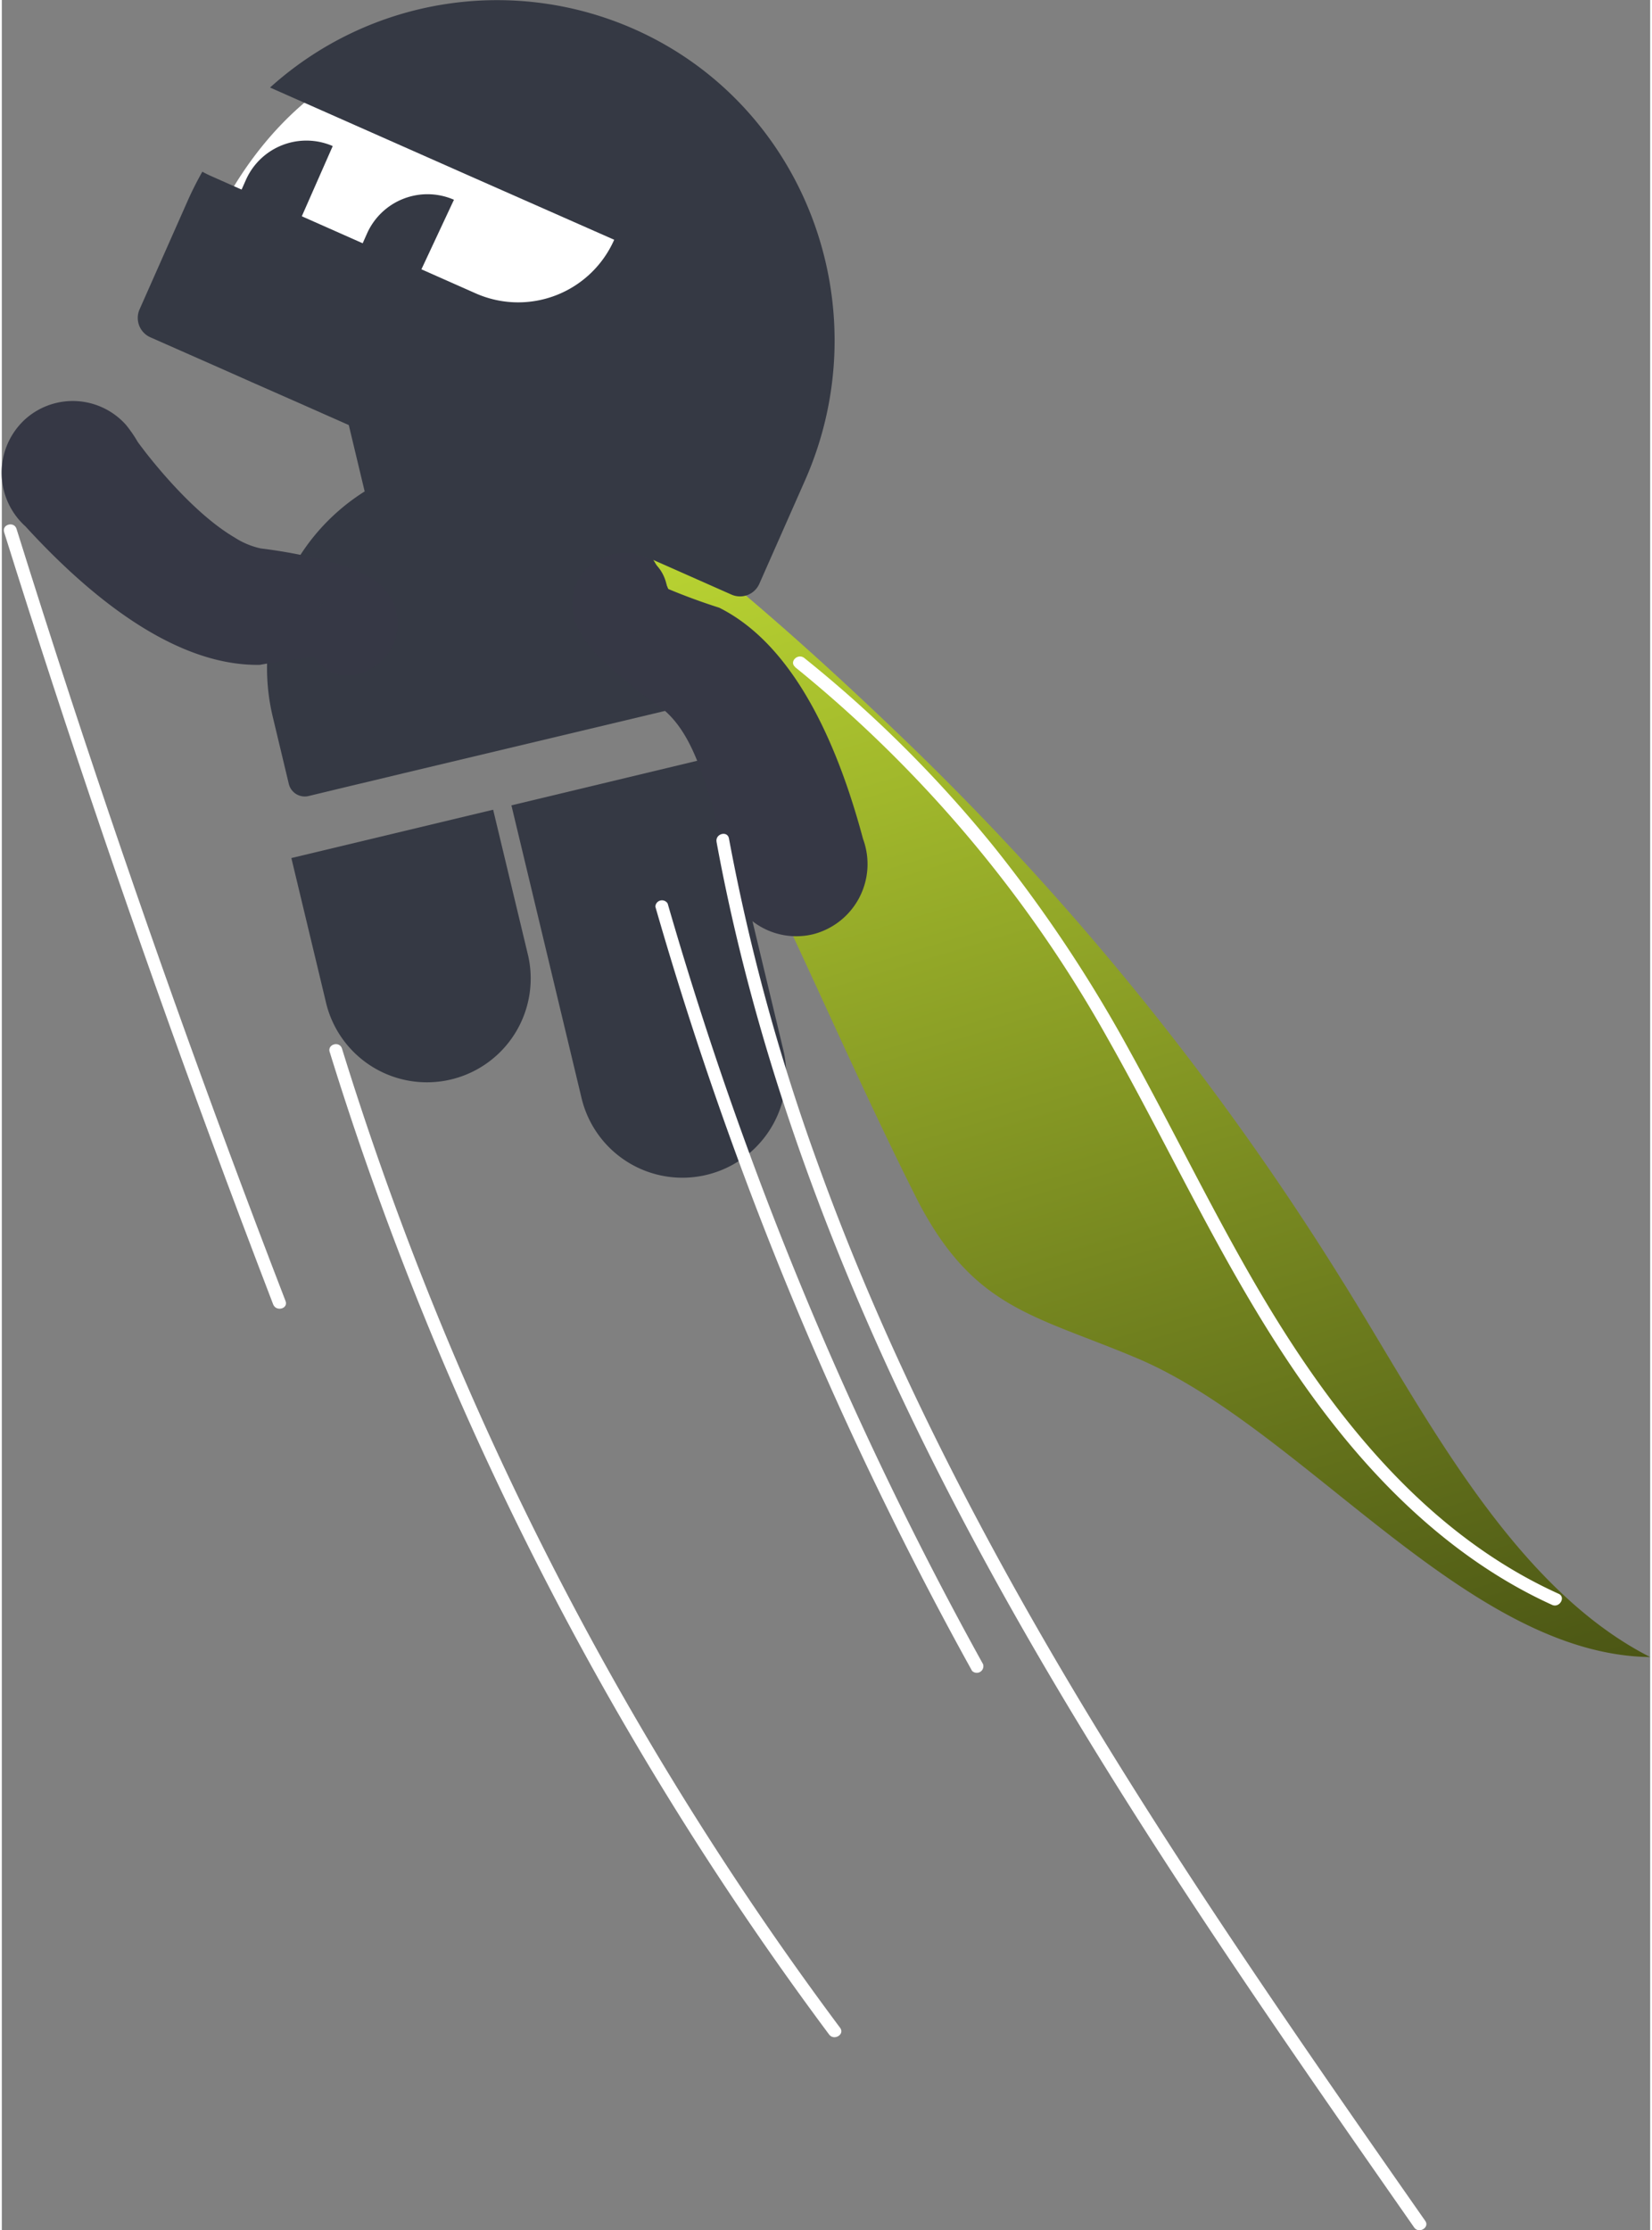
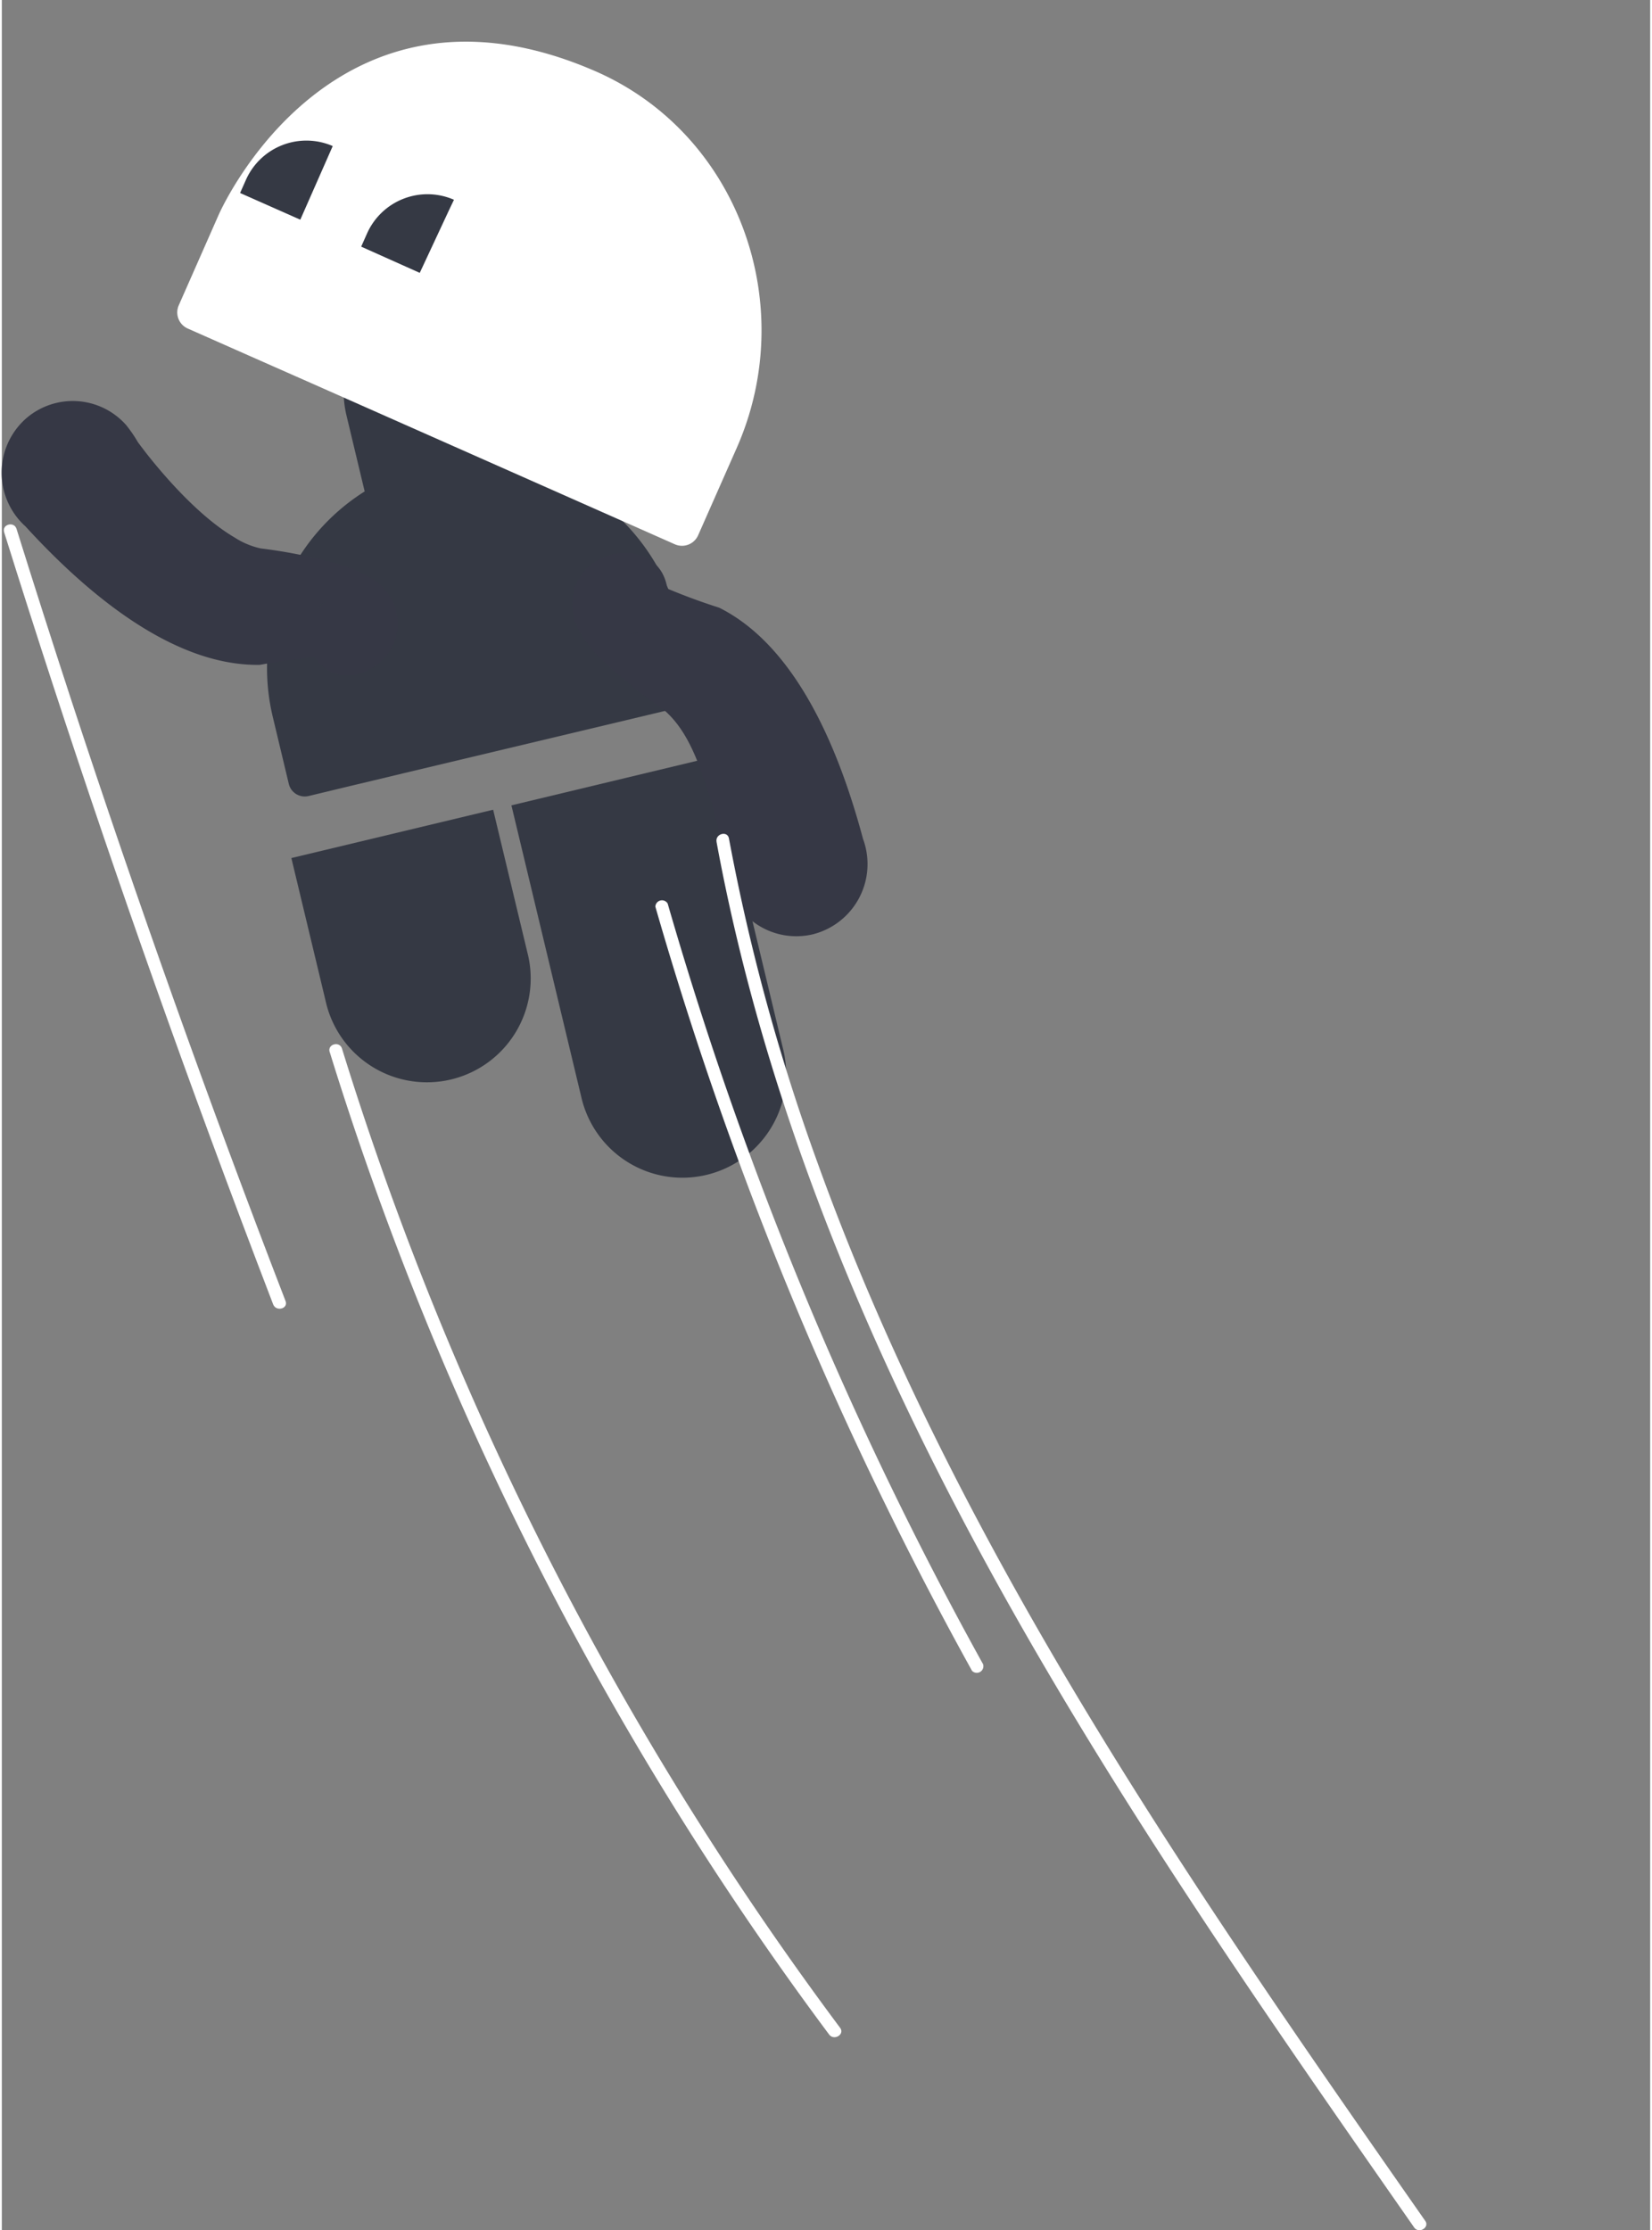
<svg xmlns="http://www.w3.org/2000/svg" viewBox="0 0 249.07 336.84" aria-hidden="true" width="249px" height="336px">
  <rect x="0" y="0" width="249.07" height="336.84" fill="#808080" stroke="none" />
  <defs>
    <linearGradient class="cerosgradient" data-cerosgradient="true" id="CerosGradient_ida41f46d21" gradientUnits="userSpaceOnUse" x1="50%" y1="100%" x2="50%" y2="0%">
      <stop offset="0%" stop-color="#d1d1d1" />
      <stop offset="100%" stop-color="#d1d1d1" />
    </linearGradient>
    <style>.cls-1-61e593e9fb13a{fill:url(#New_Gradient_Swatch_861e593e9fb13a);}.cls-2-61e593e9fb13a{fill:#353944;}.cls-3-61e593e9fb13a{fill:none;}.cls-4-61e593e9fb13a{fill:#fff;}.cls-5-61e593e9fb13a{fill:#363845;}</style>
    <linearGradient id="New_Gradient_Swatch_861e593e9fb13a" x1="271.98" y1="401.48" x2="293.37" y2="633.71" gradientTransform="matrix(0.98, -0.2, 0.2, 0.98, -220.62, -272.27)" gradientUnits="userSpaceOnUse">
      <stop offset="0" stop-color="#bdd833" />
      <stop offset="1" stop-color="#3f4811" />
    </linearGradient>
  </defs>
  <g id="Layer_261e593e9fb13a" data-name="Layer 2">
    <g id="Layer_1-261e593e9fb13a" data-name="Layer 1">
-       <path class="cls-1-61e593e9fb13a" d="M249.07,250.26c-21.21-10.78-34.64-37.88-46.64-57A422.54,422.54,0,0,0,136,111.34C109.48,85.88,82.53,63.87,48.82,48.85c48.89,29.53,65.18,84.3,89.67,132.67,8.49,16.24,17.63,17.1,33.07,23.62C196.65,215.74,221.35,249.94,249.07,250.26Z" />
      <path class="cls-2-61e593e9fb13a" d="M74.24,122.29l5.31,22.13a15.68,15.68,0,0,1-30.49,7.31l-5.31-22.14Z" />
      <path class="cls-2-61e593e9fb13a" d="M57.38,84.88l-5.3-22.13a15.67,15.67,0,1,1,30.48-7.31l5.31,22.14Z" />
      <path class="cls-2-61e593e9fb13a" d="M60.54,116.82,56,117.91l-2.82.67-6.82,1.64a2.48,2.48,0,0,1-3-1.84l-2.42-10.12A31.53,31.53,0,0,1,64.49,70.2C81.42,66.27,98.3,77,102.35,94l2.34,9.74a2.49,2.49,0,0,1-1.84,3Z" />
      <path class="cls-2-61e593e9fb13a" d="M107.48,114.32l10.6,44.22a15.67,15.67,0,1,1-30.48,7.31L77,121.63Z" />
      <polygon class="cls-3-61e593e9fb13a" points="49.89 46.38 49.89 46.38 49.89 46.38 49.89 46.38" />
      <polygon class="cls-2-61e593e9fb13a" points="59.7 48.55 59.7 48.55 59.7 48.55 59.7 48.55" />
      <path class="cls-4-61e593e9fb13a" d="M26.74,46.1l6-13.6c.58-1.33,17.62-38.82,56.89-21.77,21.7,9.43,31,35.32,21.38,57l-5.79,13.1a2.67,2.67,0,0,1-3.53,1.37L46.9,57.93l-5.82-2.57-3.6-1.59L28.1,49.62A2.66,2.66,0,0,1,26.74,46.1Z" />
      <line class="cls-4-61e593e9fb13a" x1="45.26" y1="28.88" x2="45.26" y2="28.88" />
-       <polygon class="cls-3-61e593e9fb13a" points="64.14 40.98 64.14 40.98 64.14 40.98 64.14 40.98" />
      <path class="cls-4-61e593e9fb13a" d="M90.22,35.24,90,35.16Z" />
-       <path class="cls-2-61e593e9fb13a" d="M20.81,46.73,28,30.51a50.21,50.21,0,0,1,2.3-4.58c.42.24.87.46,1.32.66l7.47,3.31L64.14,41h0l7.47,3.31a15.86,15.86,0,0,0,20.92-8.1l-2.31-.94,2.31.94-22-9.71-30-13.28A51.2,51.2,0,0,1,95.87,4.54c25.73,11.61,36.92,42.14,25.5,68l-6.91,15.63a3.19,3.19,0,0,1-4.21,1.63L44.87,60.85l-6.94-3.06-4.3-1.91L22.44,50.94A3.2,3.2,0,0,1,20.81,46.73Z" />
      <polygon class="cls-4-61e593e9fb13a" points="64.14 40.98 39.08 29.9 39.08 29.9 39.08 29.9 64.14 40.98 64.14 40.98" />
      <path class="cls-2-61e593e9fb13a" d="M36,29.15l.89-2A10,10,0,0,1,50,22.06c-.42.89-.66,1.4-.73,1.53h0c.07-.13.31-.64.73-1.53L45.1,33.18Z" />
-       <path class="cls-2-61e593e9fb13a" d="M54.3,37.25l.89-2a10,10,0,0,1,13.13-5.08l-.73,1.53h0l.73-1.54L63.15,41.21Z" />
+       <path class="cls-2-61e593e9fb13a" d="M54.3,37.25l.89-2a10,10,0,0,1,13.13-5.08l-.73,1.53h0L63.15,41.21Z" />
      <polygon class="cls-3-61e593e9fb13a" points="55.02 36.77 55.02 36.77 55.02 36.77 55.02 36.77" />
-       <polygon class="cls-2-61e593e9fb13a" points="64.14 40.98 64.14 40.98 64.14 40.98 64.14 40.98" />
      <path class="cls-5-61e593e9fb13a" d="M49,90.84c-1.76.64-2.34,3.53-1.68,5.34a6,6,0,0,0,2,2.85c.07,0,0,.06,0,.08s-.15.06-.18.07-.54,0-.66,0A91.57,91.57,0,0,0,39,100.41c-13.63.24-26.95-11.65-35.42-20.9a10.93,10.93,0,0,1,0-16.24,10.77,10.77,0,0,1,15.2.92,20.52,20.52,0,0,1,1.78,2.59l.4.54.84,1.1c3.65,4.64,8.65,10,13.41,12.78a11.88,11.88,0,0,0,3.93,1.63,77,77,0,0,1,12.19,2.5c2.91.93,6,2.32,7.61,5.22a7.74,7.74,0,0,1-3.31,10.5c-6.92,4.14-13.22-5.61-6.62-10.21Z" />
      <path class="cls-5-61e593e9fb13a" d="M95.09,95.68c1.86.25,3.72-2,4-4a6,6,0,0,0-.49-3.47c0-.07,0-.06,0-.08s.16,0,.2,0,.49.23.6.27a94,94,0,0,0,9,3.38c12.21,6.1,18.48,22.78,21.73,34.92a10.94,10.94,0,0,1-7.52,14.39,10.8,10.8,0,0,1-13.36-10.43,71.92,71.92,0,0,0-2.4-10.77c-1.62-4.9-3.25-9.56-6.71-12.59a79.6,79.6,0,0,1-9.66-7.86c-2.14-2.17-4.25-4.85-4.32-8.16A7.73,7.73,0,0,1,94,83.57c8-.47,9.12,11.09,1.14,12.11Z" />
      <path class="cls-4-61e593e9fb13a" d="M108,127.17c5.46,29.68,15.73,58.27,28.71,85.46,13.36,28,29.6,54.47,46.78,80.25,9.76,14.65,19.84,29.09,29.92,43.53.71,1,2.38,0,1.67-1-18-25.75-35.95-51.52-52.13-78.45-15.61-26-29.55-53.1-39.81-81.67a309.31,309.31,0,0,1-13.27-48.66c-.23-1.22-2.09-.71-1.87.51Z" />
      <path class="cls-4-61e593e9fb13a" d="M98.75,136.93q6.75,23.46,15.54,46.27t19.57,44.73q6.06,12.36,12.74,24.41a1,1,0,0,0,1.67-1q-11.78-21.26-21.66-43.48T108.8,162.46q-4.41-12.92-8.19-26a1,1,0,0,0-1.86.51Z" />
-       <path class="cls-4-61e593e9fb13a" d="M119.86,100.75a193.77,193.77,0,0,1,47.19,56c12.07,21.32,21.74,44.29,38,63,8.14,9.36,17.85,17.48,29.2,22.63,1.12.51,2.1-1.16,1-1.67-21-9.51-35.38-28.52-46.56-48-6.42-11.18-12.07-22.79-18.31-34.07A211.6,211.6,0,0,0,150,128a189.23,189.23,0,0,0-28.74-28.62c-1-.78-2.34.58-1.37,1.36Z" />
      <path class="cls-4-61e593e9fb13a" d="M49.55,158.9a491,491,0,0,0,23.33,60.78A492.17,492.17,0,0,0,104.15,277Q114,292.51,125,307.26c.74,1,2.41,0,1.67-1a489.84,489.84,0,0,1-35.37-54.62,489.12,489.12,0,0,1-27.8-58.79q-6.69-17-12.1-34.48c-.36-1.18-2.23-.68-1.86.51Z" />
      <path class="cls-4-61e593e9fb13a" d="M.35,80.38q14.42,46.08,31.14,91.37Q36.16,184.4,41,197c.45,1.15,2.32.65,1.87-.51q-17.37-45-32.43-90.92Q6.24,92.73,2.22,79.87c-.37-1.18-2.24-.68-1.87.51Z" />
    </g>
  </g>
</svg>